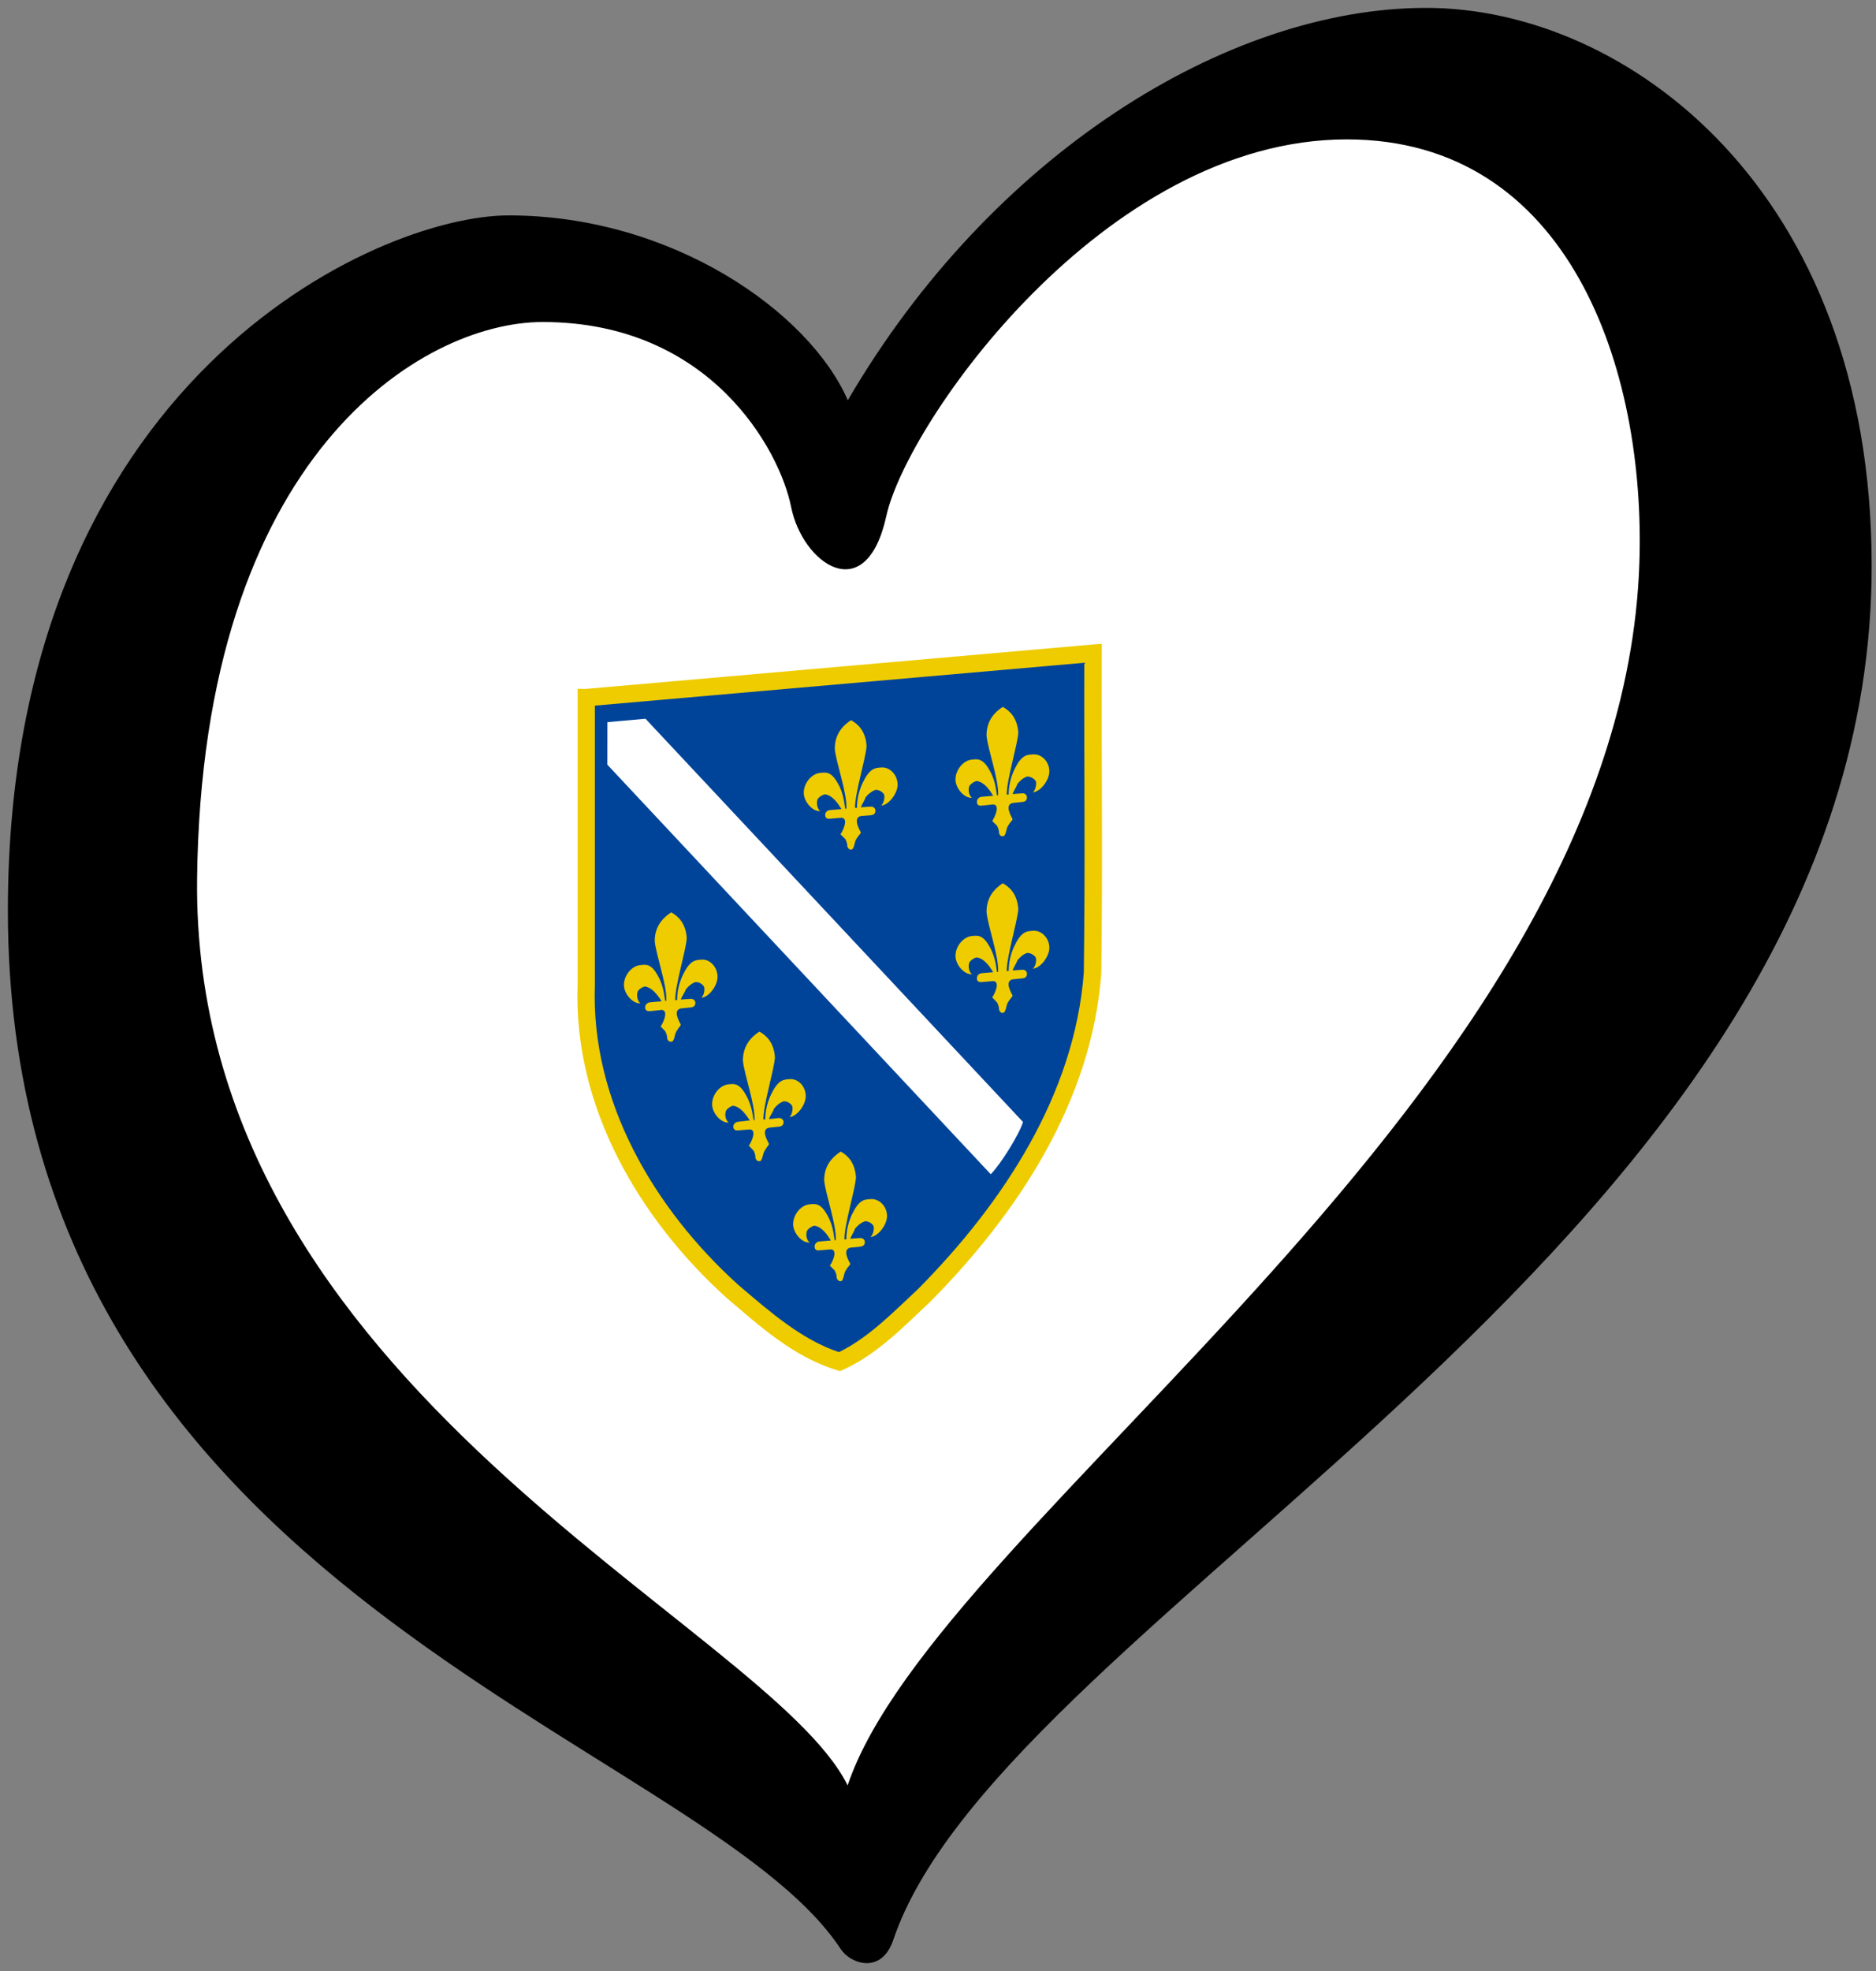
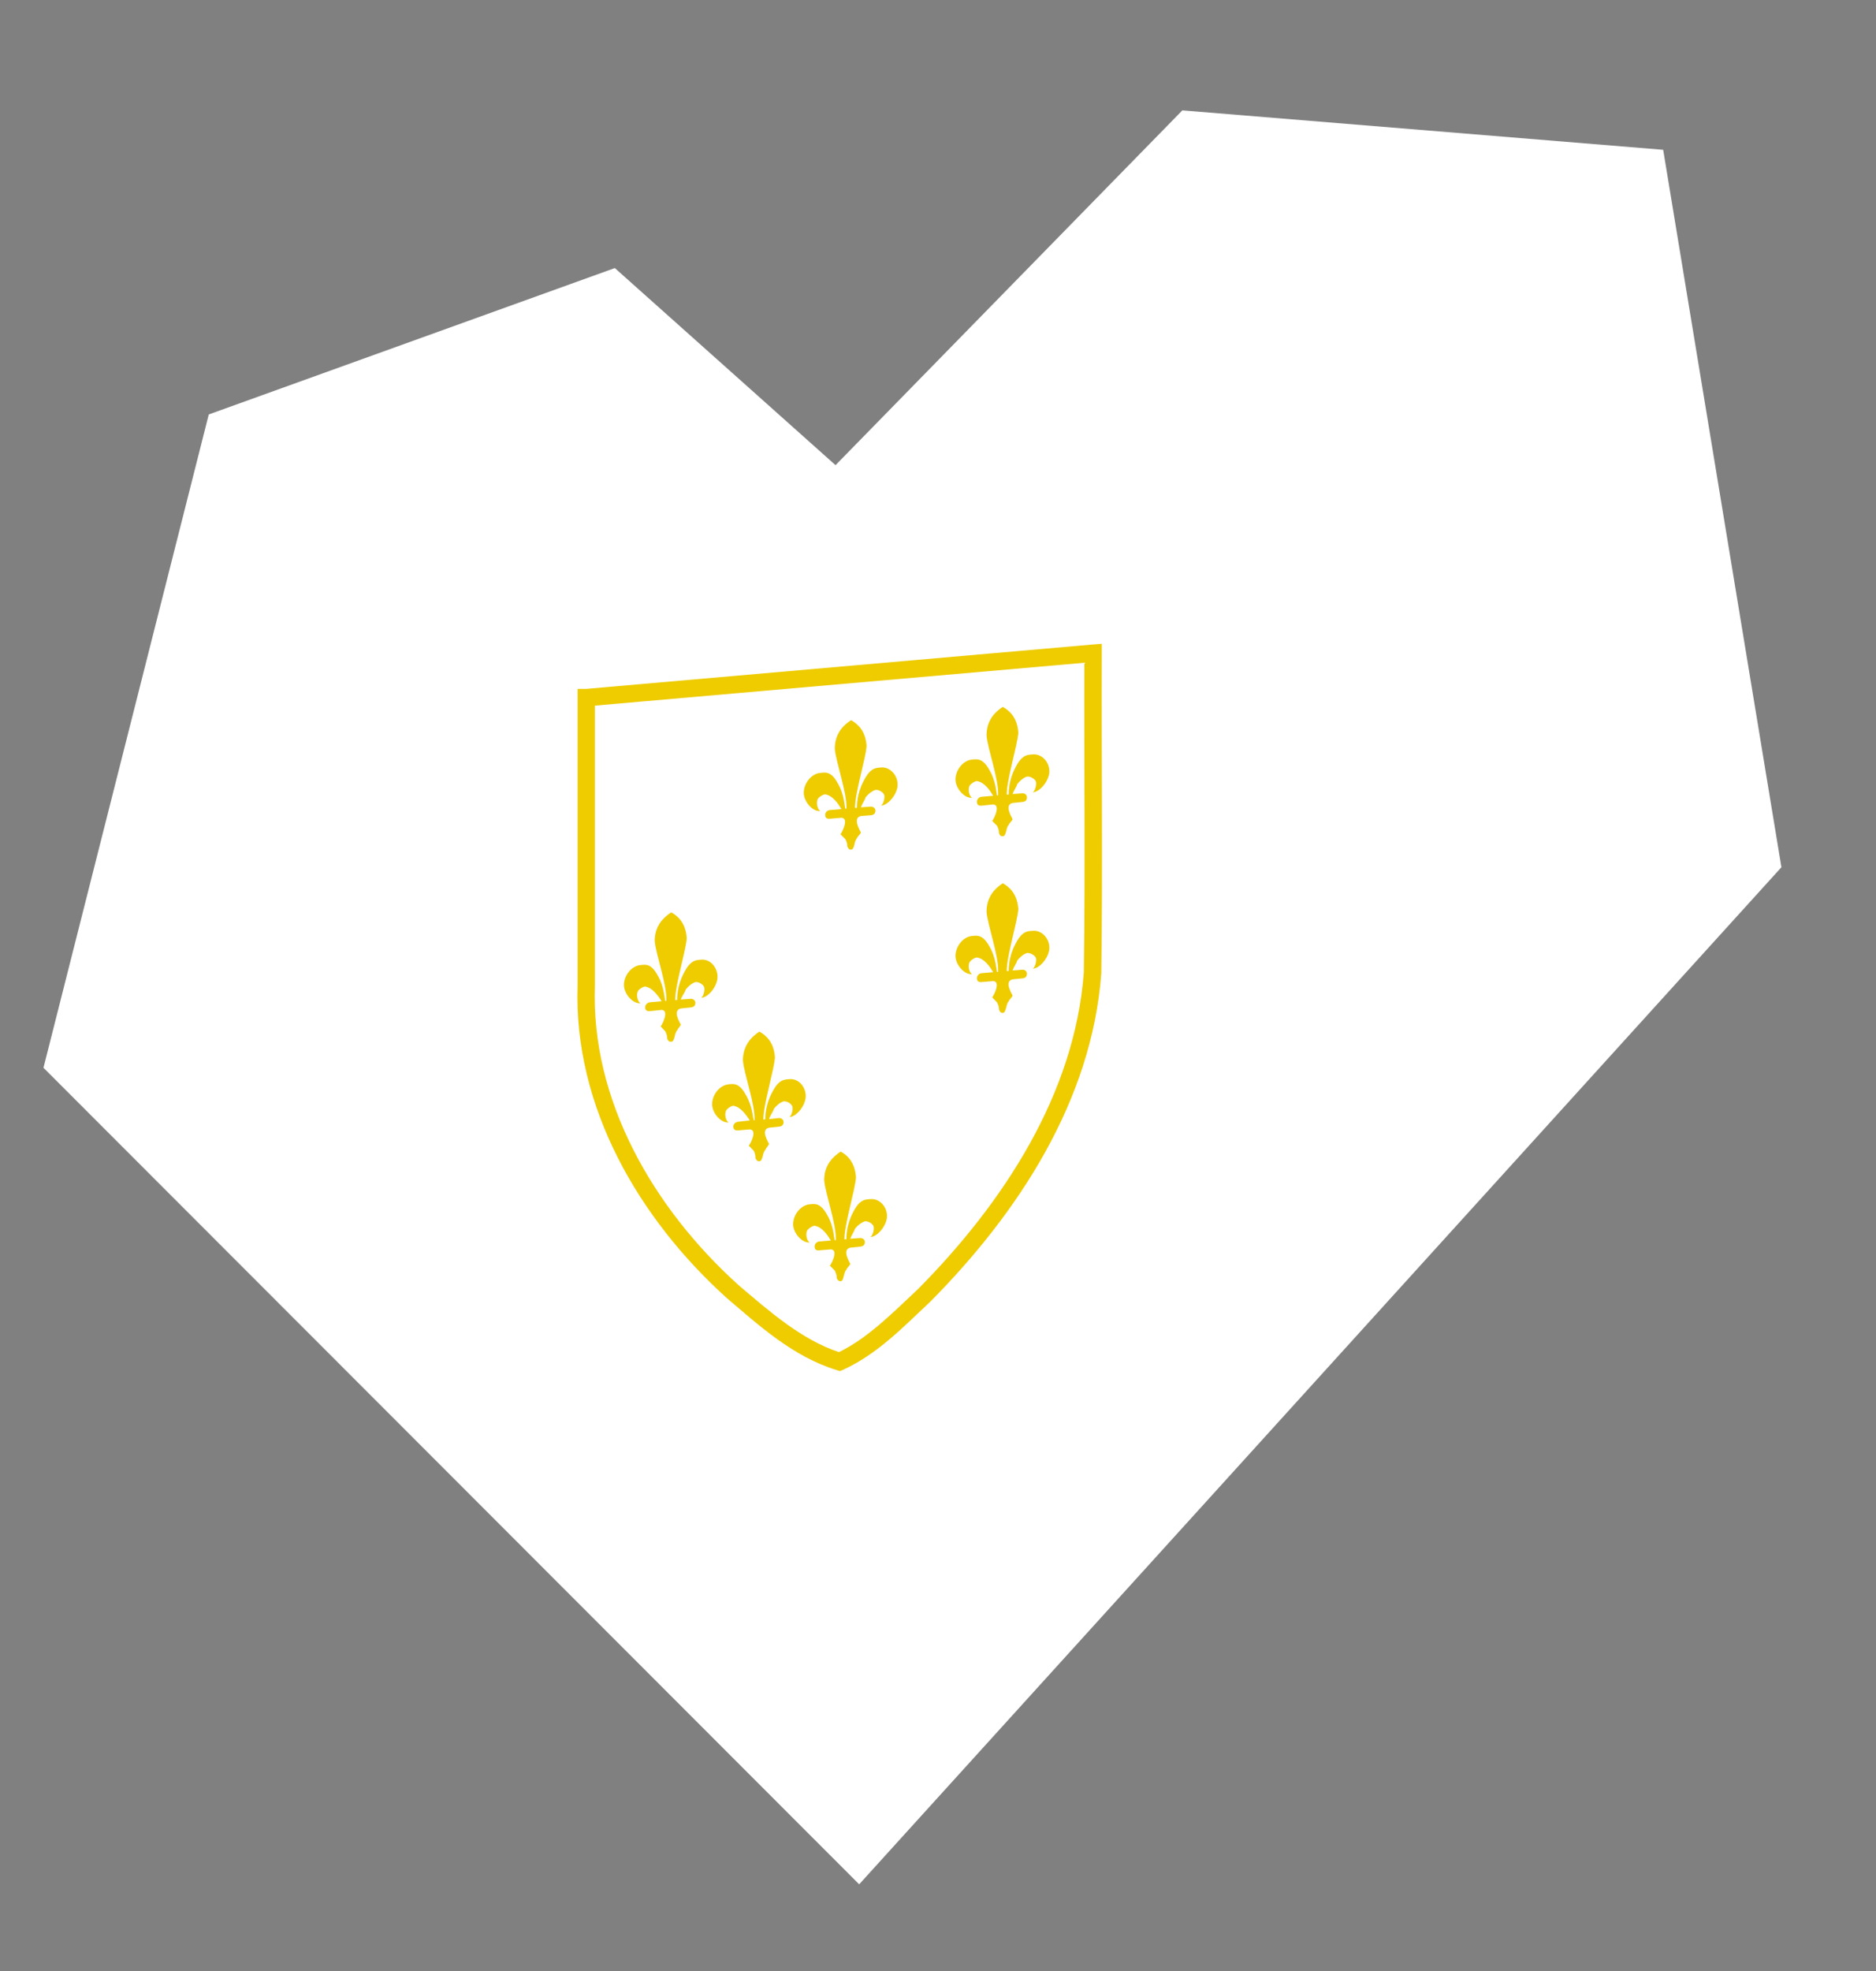
<svg xmlns="http://www.w3.org/2000/svg" width="238" height="250">
  <rect width="100%" height="100%" fill="#808080" stroke="none" />
  <path d="M5.515 135.433C40.01 169.956 74.505 204.478 109 239 148 196 187 153 226 110 221 79.667 216 49.333 211 19 190.667 17.333 170.333 15.667 150 14 135.333 29 120.667 44 106 59 96.667 50.667 87.333 42.333 78 34 60.828 40.189 43.657 46.378 26.485 52.567c-6.99 27.622-13.98 55.244-20.97 82.866z" fill="#fff" />
-   <path d="m74.375 88.491c21.436-1.875 42.873-3.751 64.309-5.626-0.051 13.497 0.106 26.998-0.084 40.492-1.168 15.866-10.401 29.896-21.332 40.93-3.323 3.101-6.595 6.539-10.78 8.441-5.232-1.598-9.468-5.445-13.57-8.938-10.874-9.816-19.078-23.772-18.543-38.796 0-12.167 0-24.335 0-36.502z" fill="#049" />
-   <path d="m77.059 91.596-0.007 5.395 48.64 51.946c1.34-1.372 3.634-5.107 4.091-6.629l-47.893-51.145-4.83 0.433z" fill="#fff" />
  <path d="m127.219 89.656c-0.98 0.638-2.062 1.693-2.062 3.625 0.122 1.645 1.591 5.651 1.469 7.594l-0.125 0.031c-0.122-0.265-0.111-1.776-0.969-3.219-0.858-1.581-1.606-1.397-2.219-1.344-1.103 0.096-2.094 1.289-2.094 2.531 0 1.104 1.113 2.398 2.094 2.312-0.368-0.244-0.497-0.919-0.375-1.344 0-0.276 0.632-0.749 1-0.781 0.49 0.095 0.851 0.337 1.219 0.719 0.367 0.382 0.599 0.764 0.844 1.156l-0.375 0.031-1.094 0.094c-0.368 0.032-0.594 0.349-0.594 0.625 0 0.414 0.226 0.532 0.594 0.5L126 102.031c0.98 0.052 0.12 1.796-0.125 2.094 0.245 0.255 0.38 0.37 0.625 0.625 0.122 0.265 0.25 0.555 0.25 0.969 0.122 0.265 0.224 0.365 0.469 0.344 0.245-0.021 0.252-0.151 0.375-0.438 0.122-0.425 0.13-0.703 0.375-1 0.122-0.287 0.378-0.432 0.5-0.719-0.122-0.265-1.103-1.828 0-2.062l1.219-0.125c0.368-0.032 0.594-0.18 0.594-0.594 0-0.276-0.226-0.532-0.594-0.5l-0.875 0.062-0.344 0.031c0.122-0.425 0.471-0.857 0.594-1.281 0.368-0.446 0.729-0.757 1.219-0.938 0.49-0.043 1.003 0.329 1.125 0.594 0.122 0.265-0.007 1.098-0.375 1.406 0.98-0.086 2.094-1.552 2.094-2.656 0-1.242-0.991-2.253-2.094-2.156-0.613 0.054-1.361-0.043-2.219 1.688-0.858 1.593-0.844 3.13-0.844 3.406l-0.25 0c0-1.932 1.346-6.177 1.469-7.844-0.122-1.921-1.111-2.804-1.969-3.281zM107.969 91.344c-0.98 0.638-2.062 1.693-2.062 3.625 0.123 1.645 1.591 5.651 1.469 7.594l-0.125 0.031c-0.123-0.265-0.111-1.807-0.969-3.25-0.858-1.581-1.606-1.366-2.219-1.312-1.103 0.096-2.094 1.289-2.094 2.531 0 1.104 1.114 2.398 2.094 2.312-0.367-0.244-0.497-0.95-0.375-1.375 0-0.276 0.633-0.718 1-0.75 0.49 0.095 0.851 0.337 1.219 0.719 0.368 0.382 0.599 0.764 0.844 1.156l-0.344 0.031-1.125 0.094c-0.367 0.032-0.594 0.318-0.594 0.594 0 0.414 0.226 0.532 0.594 0.5l1.469-0.125c0.98 0.052 0.12 1.796-0.125 2.094 0.245 0.255 0.38 0.37 0.625 0.625 0.122 0.265 0.25 0.524 0.25 0.938 0.122 0.265 0.224 0.396 0.469 0.375 0.245-0.021 0.253-0.151 0.375-0.438 0.123-0.425 0.13-0.703 0.375-1 0.122-0.287 0.378-0.432 0.5-0.719-0.122-0.265-1.103-1.859 0-2.094l1.219-0.094c0.368-0.032 0.625-0.18 0.625-0.594 0-0.276-0.257-0.532-0.625-0.5l-0.875 0.062-0.344 0.031c0.122-0.425 0.471-0.857 0.594-1.281 0.368-0.446 0.76-0.757 1.25-0.938 0.49-0.043 0.971 0.329 1.094 0.594 0.122 0.265-0.007 1.098-0.375 1.406 0.98-0.086 2.094-1.552 2.094-2.656 0-1.242-0.991-2.284-2.094-2.188-0.613 0.054-1.361-0.012-2.219 1.719-0.858 1.593-0.844 3.13-0.844 3.406l-0.25 0c0-1.932 1.346-6.177 1.469-7.844-0.122-1.921-1.111-2.804-1.969-3.281zM127.219 112.031c-0.98 0.638-2.062 1.693-2.062 3.625 0.122 1.645 1.591 5.682 1.469 7.625l-0.125 0c-0.122-0.265-0.111-1.776-0.969-3.219-0.858-1.581-1.606-1.397-2.219-1.344-1.103 0.097-2.094 1.289-2.094 2.531 0 1.104 1.113 2.398 2.094 2.312-0.368-0.244-0.497-0.919-0.375-1.344 0-0.276 0.632-0.749 1-0.781 0.49 0.095 0.851 0.337 1.219 0.719 0.367 0.382 0.599 0.764 0.844 1.156l-0.375 0.031-1.094 0.094c-0.368 0.032-0.594 0.349-0.594 0.625 0 0.414 0.226 0.532 0.594 0.5L126 124.438c0.98 0.052 0.12 1.765-0.125 2.062 0.245 0.255 0.38 0.402 0.625 0.656 0.122 0.265 0.25 0.523 0.25 0.938 0.122 0.265 0.224 0.396 0.469 0.375 0.245-0.021 0.252-0.182 0.375-0.469 0.122-0.425 0.13-0.703 0.375-1 0.122-0.287 0.378-0.432 0.5-0.719-0.122-0.265-1.103-1.828 0-2.062l1.219-0.125c0.368-0.032 0.594-0.18 0.594-0.594 0-0.276-0.226-0.532-0.594-0.5l-0.875 0.062-0.344 0.031c0.122-0.425 0.471-0.857 0.594-1.281 0.368-0.446 0.729-0.757 1.219-0.938 0.49-0.043 1.003 0.329 1.125 0.594 0.122 0.265-0.007 1.098-0.375 1.406 0.98-0.086 2.094-1.552 2.094-2.656 0-1.242-0.991-2.253-2.094-2.156-0.613 0.054-1.361-0.043-2.219 1.688-0.858 1.593-0.844 3.13-0.844 3.406l-0.25 0c0-1.932 1.346-6.177 1.469-7.844-0.122-1.921-1.111-2.804-1.969-3.281zM85.156 115.719c-0.98 0.638-2.094 1.693-2.094 3.625 0.122 1.645 1.591 5.651 1.469 7.594l-0.125 0.031c-0.122-0.265-0.111-1.807-0.969-3.25-0.858-1.581-1.575-1.366-2.188-1.312-1.103 0.097-2.094 1.289-2.094 2.531 0 1.104 1.114 2.398 2.094 2.312-0.367-0.244-0.498-0.95-0.375-1.375 0-0.276 0.601-0.718 0.969-0.75 0.49 0.095 0.851 0.337 1.219 0.719 0.368 0.382 0.63 0.764 0.875 1.156l-0.375 0.031-1.094 0.094c-0.367 0.032-0.625 0.349-0.625 0.625 0 0.414 0.258 0.532 0.625 0.5l1.469-0.156c0.98 0.052 0.12 1.796-0.125 2.094 0.245 0.255 0.349 0.37 0.594 0.625 0.123 0.265 0.25 0.555 0.25 0.969 0.122 0.265 0.255 0.365 0.5 0.344 0.245-0.021 0.253-0.151 0.375-0.438 0.122-0.425 0.13-0.703 0.375-1 0.122-0.287 0.346-0.432 0.469-0.719-0.123-0.265-1.103-1.828 0-2.062l1.219-0.125c0.367-0.032 0.625-0.18 0.625-0.594 0-0.276-0.258-0.532-0.625-0.5L86.75 126.75l-0.375 0.031c0.122-0.425 0.503-0.857 0.625-1.281 0.367-0.446 0.729-0.757 1.219-0.938 0.49-0.043 0.971 0.329 1.094 0.594 0.122 0.265 0.024 1.098-0.344 1.406 0.98-0.086 2.062-1.552 2.062-2.656 0-1.242-0.96-2.284-2.062-2.188-0.613 0.054-1.361-0.012-2.219 1.719-0.858 1.593-0.844 3.13-0.844 3.406l-0.25 0c0-1.932 1.346-6.177 1.469-7.844-0.122-1.921-1.111-2.804-1.969-3.281zM96.344 130.844C95.364 131.481 94.25 132.568 94.25 134.5c0.122 1.645 1.591 5.651 1.469 7.594l-0.094 0c-0.122-0.265-0.142-1.776-1-3.219-0.858-1.581-1.575-1.397-2.188-1.344-1.103 0.097-2.094 1.289-2.094 2.531 0 1.104 1.113 2.398 2.094 2.312-0.368-0.244-0.497-0.919-0.375-1.344 0-0.276 0.601-0.749 0.969-0.781 0.49 0.095 0.851 0.337 1.219 0.719 0.367 0.382 0.63 0.764 0.875 1.156l-0.375 0.031-1.094 0.125c-0.368 0.032-0.625 0.318-0.625 0.594 0 0.414 0.257 0.532 0.625 0.5L95.125 143.25c0.98 0.052 0.12 1.765-0.125 2.062 0.245 0.255 0.38 0.402 0.625 0.656 0.122 0.265 0.219 0.524 0.219 0.938 0.123 0.265 0.255 0.396 0.5 0.375 0.245-0.021 0.253-0.182 0.375-0.469 0.122-0.425 0.13-0.671 0.375-0.969 0.123-0.287 0.346-0.463 0.469-0.75-0.122-0.265-1.103-1.828 0-2.062l1.219-0.125c0.368-0.032 0.625-0.18 0.625-0.594 0-0.276-0.257-0.532-0.625-0.5l-0.844 0.094-0.375 0.031c0.122-0.425 0.503-0.888 0.625-1.312 0.368-0.446 0.729-0.757 1.219-0.938 0.49-0.043 0.971 0.329 1.094 0.594 0.122 0.265 0.024 1.098-0.344 1.406 0.98-0.086 2.062-1.552 2.062-2.656 0-1.242-0.96-2.253-2.062-2.156-0.613 0.054-1.361-0.012-2.219 1.719-0.858 1.593-0.844 3.099-0.844 3.375l-0.25 0.031c0-1.932 1.346-6.209 1.469-7.875-0.122-1.921-1.111-2.804-1.969-3.281zM106.656 146.062c-0.98 0.638-2.094 1.693-2.094 3.625 0.123 1.645 1.591 5.683 1.469 7.625l-0.125 0c-0.123-0.265-0.111-1.776-0.969-3.219-0.858-1.581-1.606-1.397-2.219-1.344-1.103 0.097-2.094 1.289-2.094 2.531 0 1.104 1.114 2.398 2.094 2.312-0.367-0.244-0.497-0.919-0.375-1.344 0-0.276 0.633-0.749 1-0.781 0.49 0.095 0.851 0.337 1.219 0.719 0.368 0.382 0.599 0.764 0.844 1.156l-0.344 0.031-1.125 0.094c-0.367 0.032-0.594 0.349-0.594 0.625 0 0.414 0.226 0.532 0.594 0.5l1.469-0.125c0.98 0.052 0.12 1.765-0.125 2.062 0.245 0.255 0.38 0.37 0.625 0.625 0.122 0.265 0.25 0.555 0.25 0.969 0.122 0.265 0.255 0.396 0.5 0.375 0.245-0.021 0.221-0.182 0.344-0.469 0.123-0.425 0.13-0.703 0.375-1 0.122-0.287 0.378-0.432 0.5-0.719-0.122-0.265-1.103-1.828 0-2.062l1.219-0.125c0.367-0.032 0.625-0.18 0.625-0.594 0-0.276-0.258-0.532-0.625-0.5l-0.875 0.062-0.344 0.031c0.122-0.425 0.471-0.857 0.594-1.281 0.367-0.446 0.76-0.757 1.25-0.938 0.49-0.043 0.971 0.329 1.094 0.594 0.122 0.265-0.007 1.098-0.375 1.406 0.98-0.086 2.094-1.552 2.094-2.656 0-1.242-0.991-2.253-2.094-2.156-0.613 0.054-1.361-0.043-2.219 1.688-0.858 1.593-0.844 3.13-0.844 3.406l-0.25 0c0-1.932 1.346-6.177 1.469-7.844-0.122-1.921-1.08-2.804-1.938-3.281z" fill="#ec0" />
-   <path d="m25.005 111.471c0.6-53.792 28.594-70.628 43.839-70.628 21.29 0 30.083 16.253 31.52 23.449 1.436 7.19 9.494 12.941 12.083 1.147 2.591-11.794 27.637-47.758 58.42-47.758 28.192 0 37.956 29.073 37.111 53.801-2.307 67.318-89.028 121.045-100.443 154.97-10.164-20.547-83.247-50.248-82.53-114.981l0 0zM180.938 1c-25.317 0-55.258 18.698-73.381 49.771-4.89-11.222-22.313-23.451-43.024-23.451-16.689 0-63.533 20.858-63.533 88.178 0 86.88 87.901 104.725 105.671 131.729 1.221 1.857 5.154 3.26 6.655-1.177 14.179-41.845 124.125-89.125 124.125-174.279-0.001-47.756-31.197-70.771-56.513-70.771z" />
  <path d="m139.781 81.656-1.188 0.094-64.219 5.625-0.094 0-1 0 0 1.125 0 36.469 0 0.031c-0.538 15.439 7.858 29.652 18.906 39.625 4.083 3.477 8.421 7.462 13.969 9.156l0.406 0.125 0.375-0.156c4.445-2.02 7.804-5.587 11.094-8.656l0.031-0.031c11.042-11.146 20.461-25.381 21.656-41.625l0-0.031 0-0.031c0.19-13.513 0.011-27.015 0.062-40.5l0-1.219zm-2.219 2.406c-0.038 13.09 0.12 26.16-0.062 39.219-0 0.021 0 0.042 0 0.062-1.158 15.447-10.208 29.222-21 40.125-0.01 0.01-0.021 0.021-0.031 0.031-3.225 3.011-6.307 6.182-10.031 8-4.735-1.569-8.779-5.123-12.781-8.531-0.011-0.01-0.02-0.021-0.031-0.031-10.676-9.65-18.676-23.323-18.156-37.906l0-0.031 0-35.5 62.094-5.438z" fill="#ec0" />
</svg>